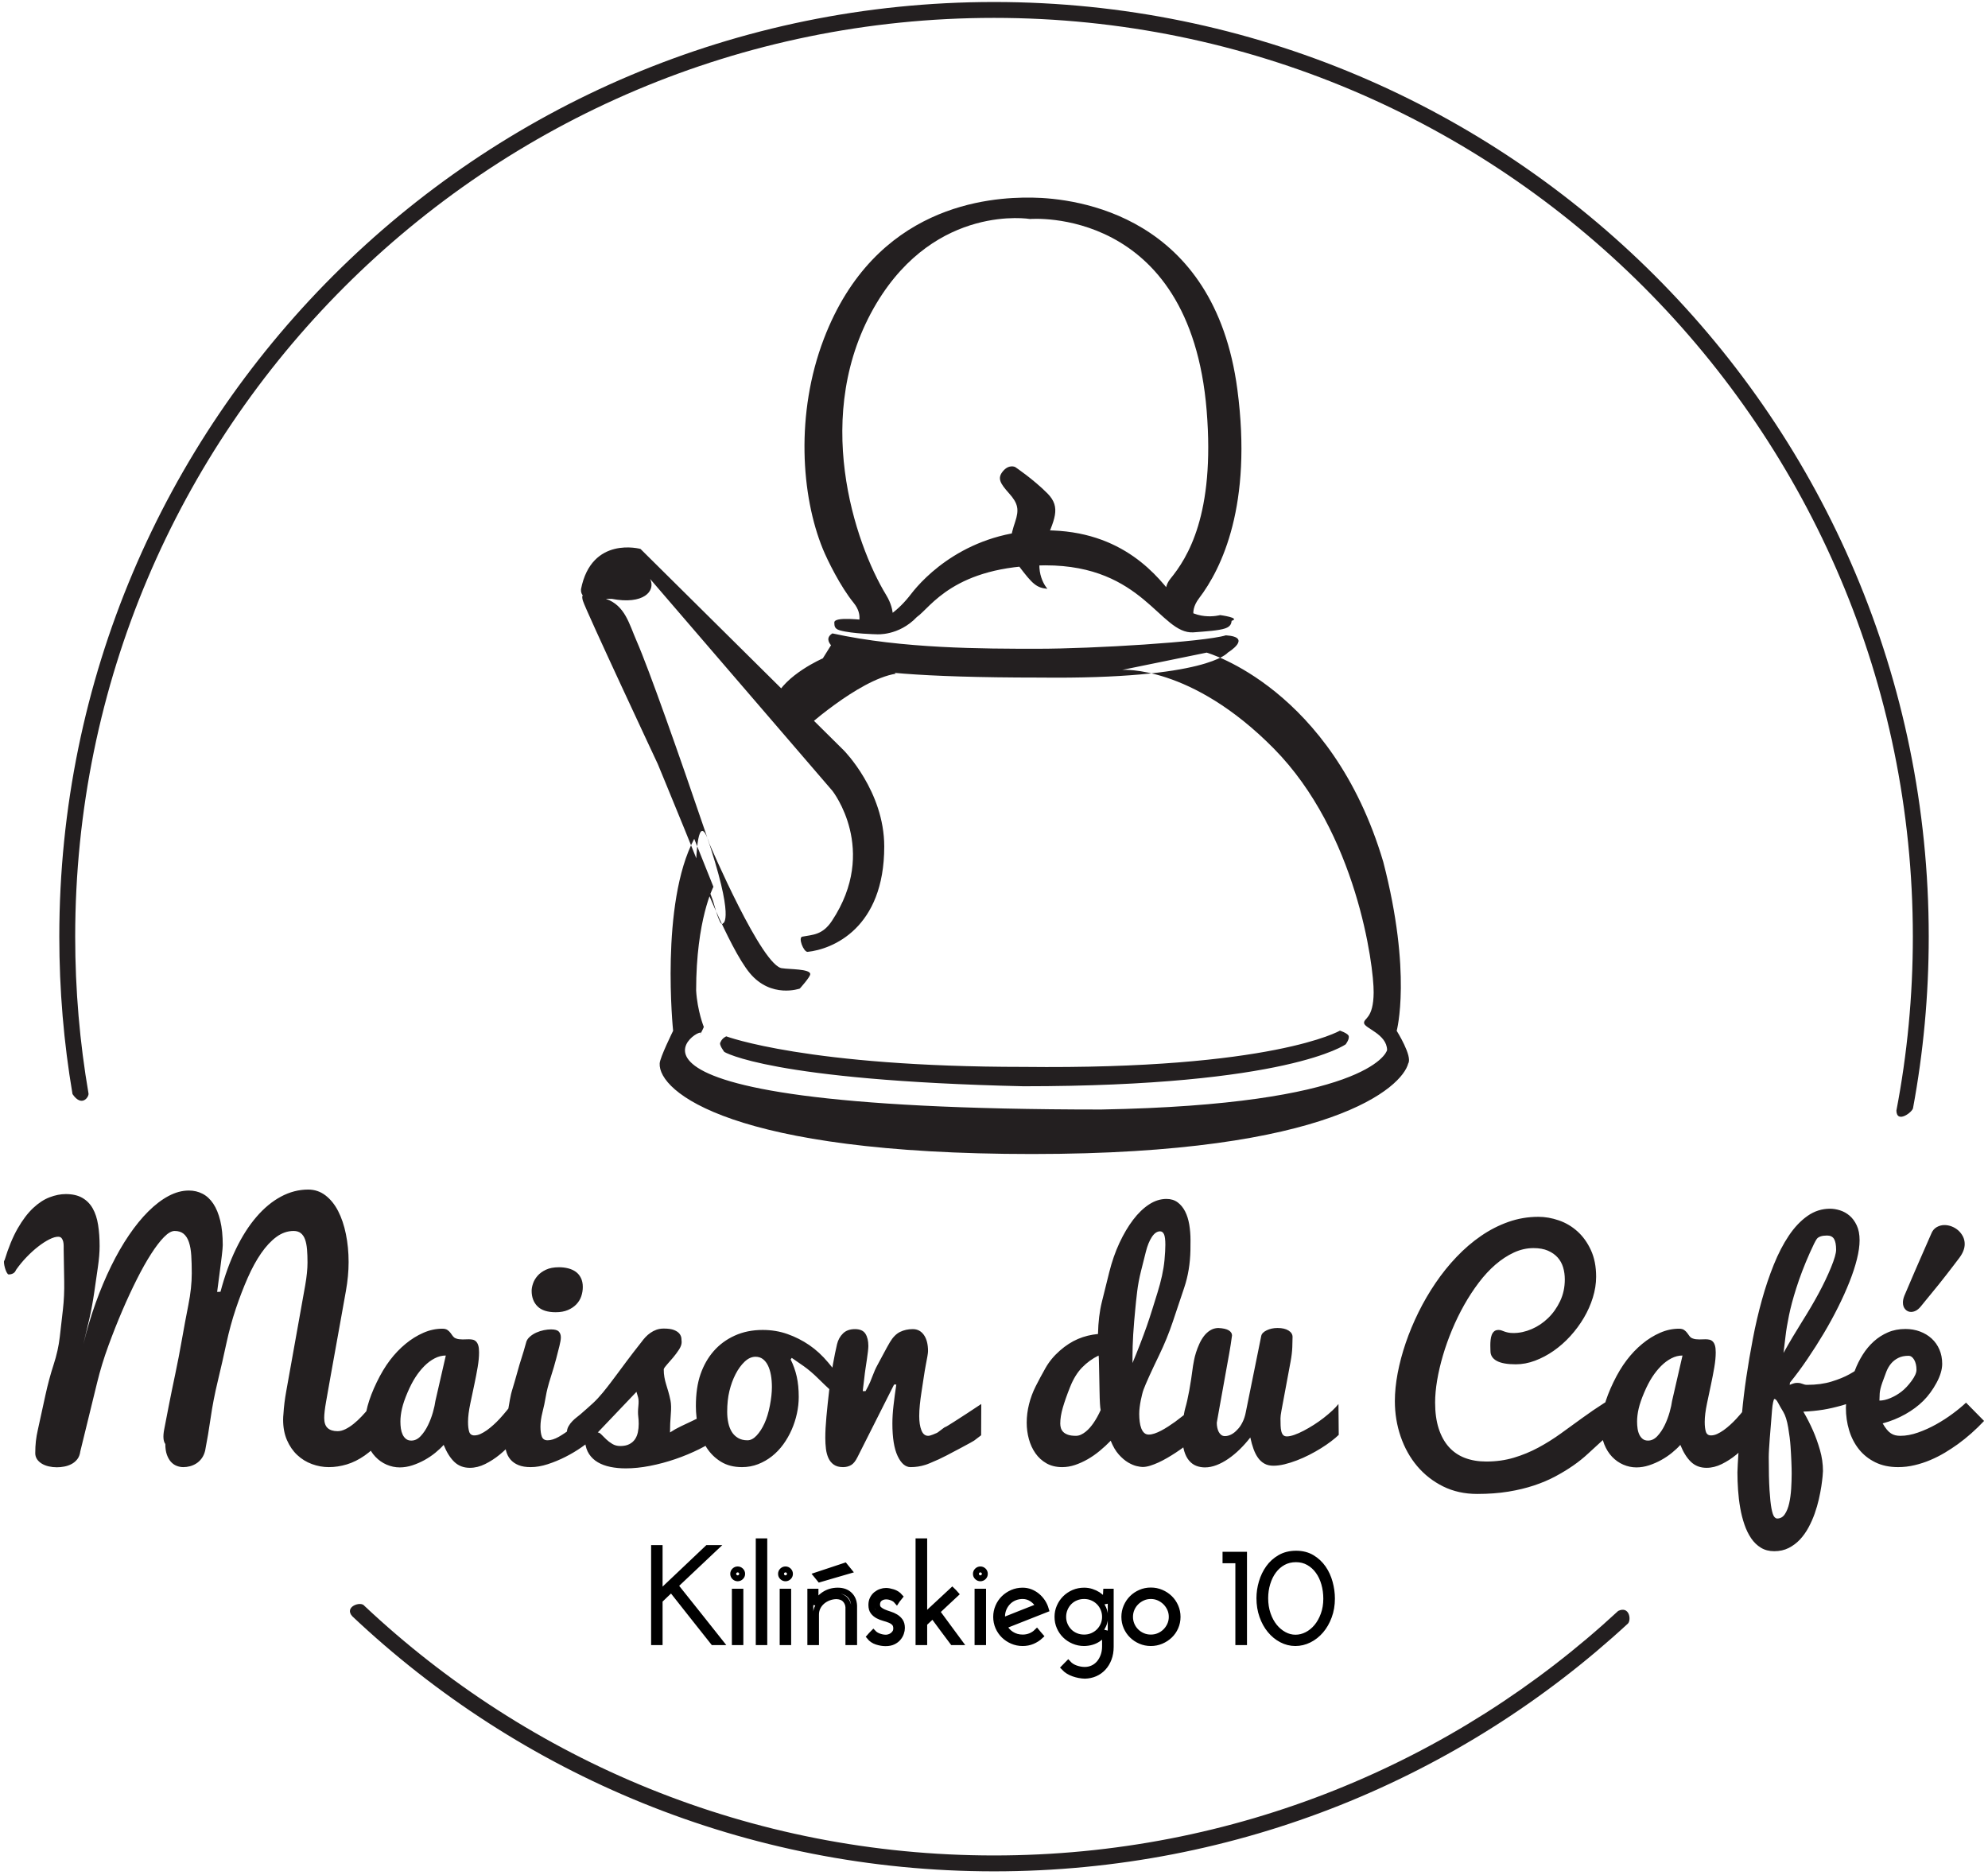
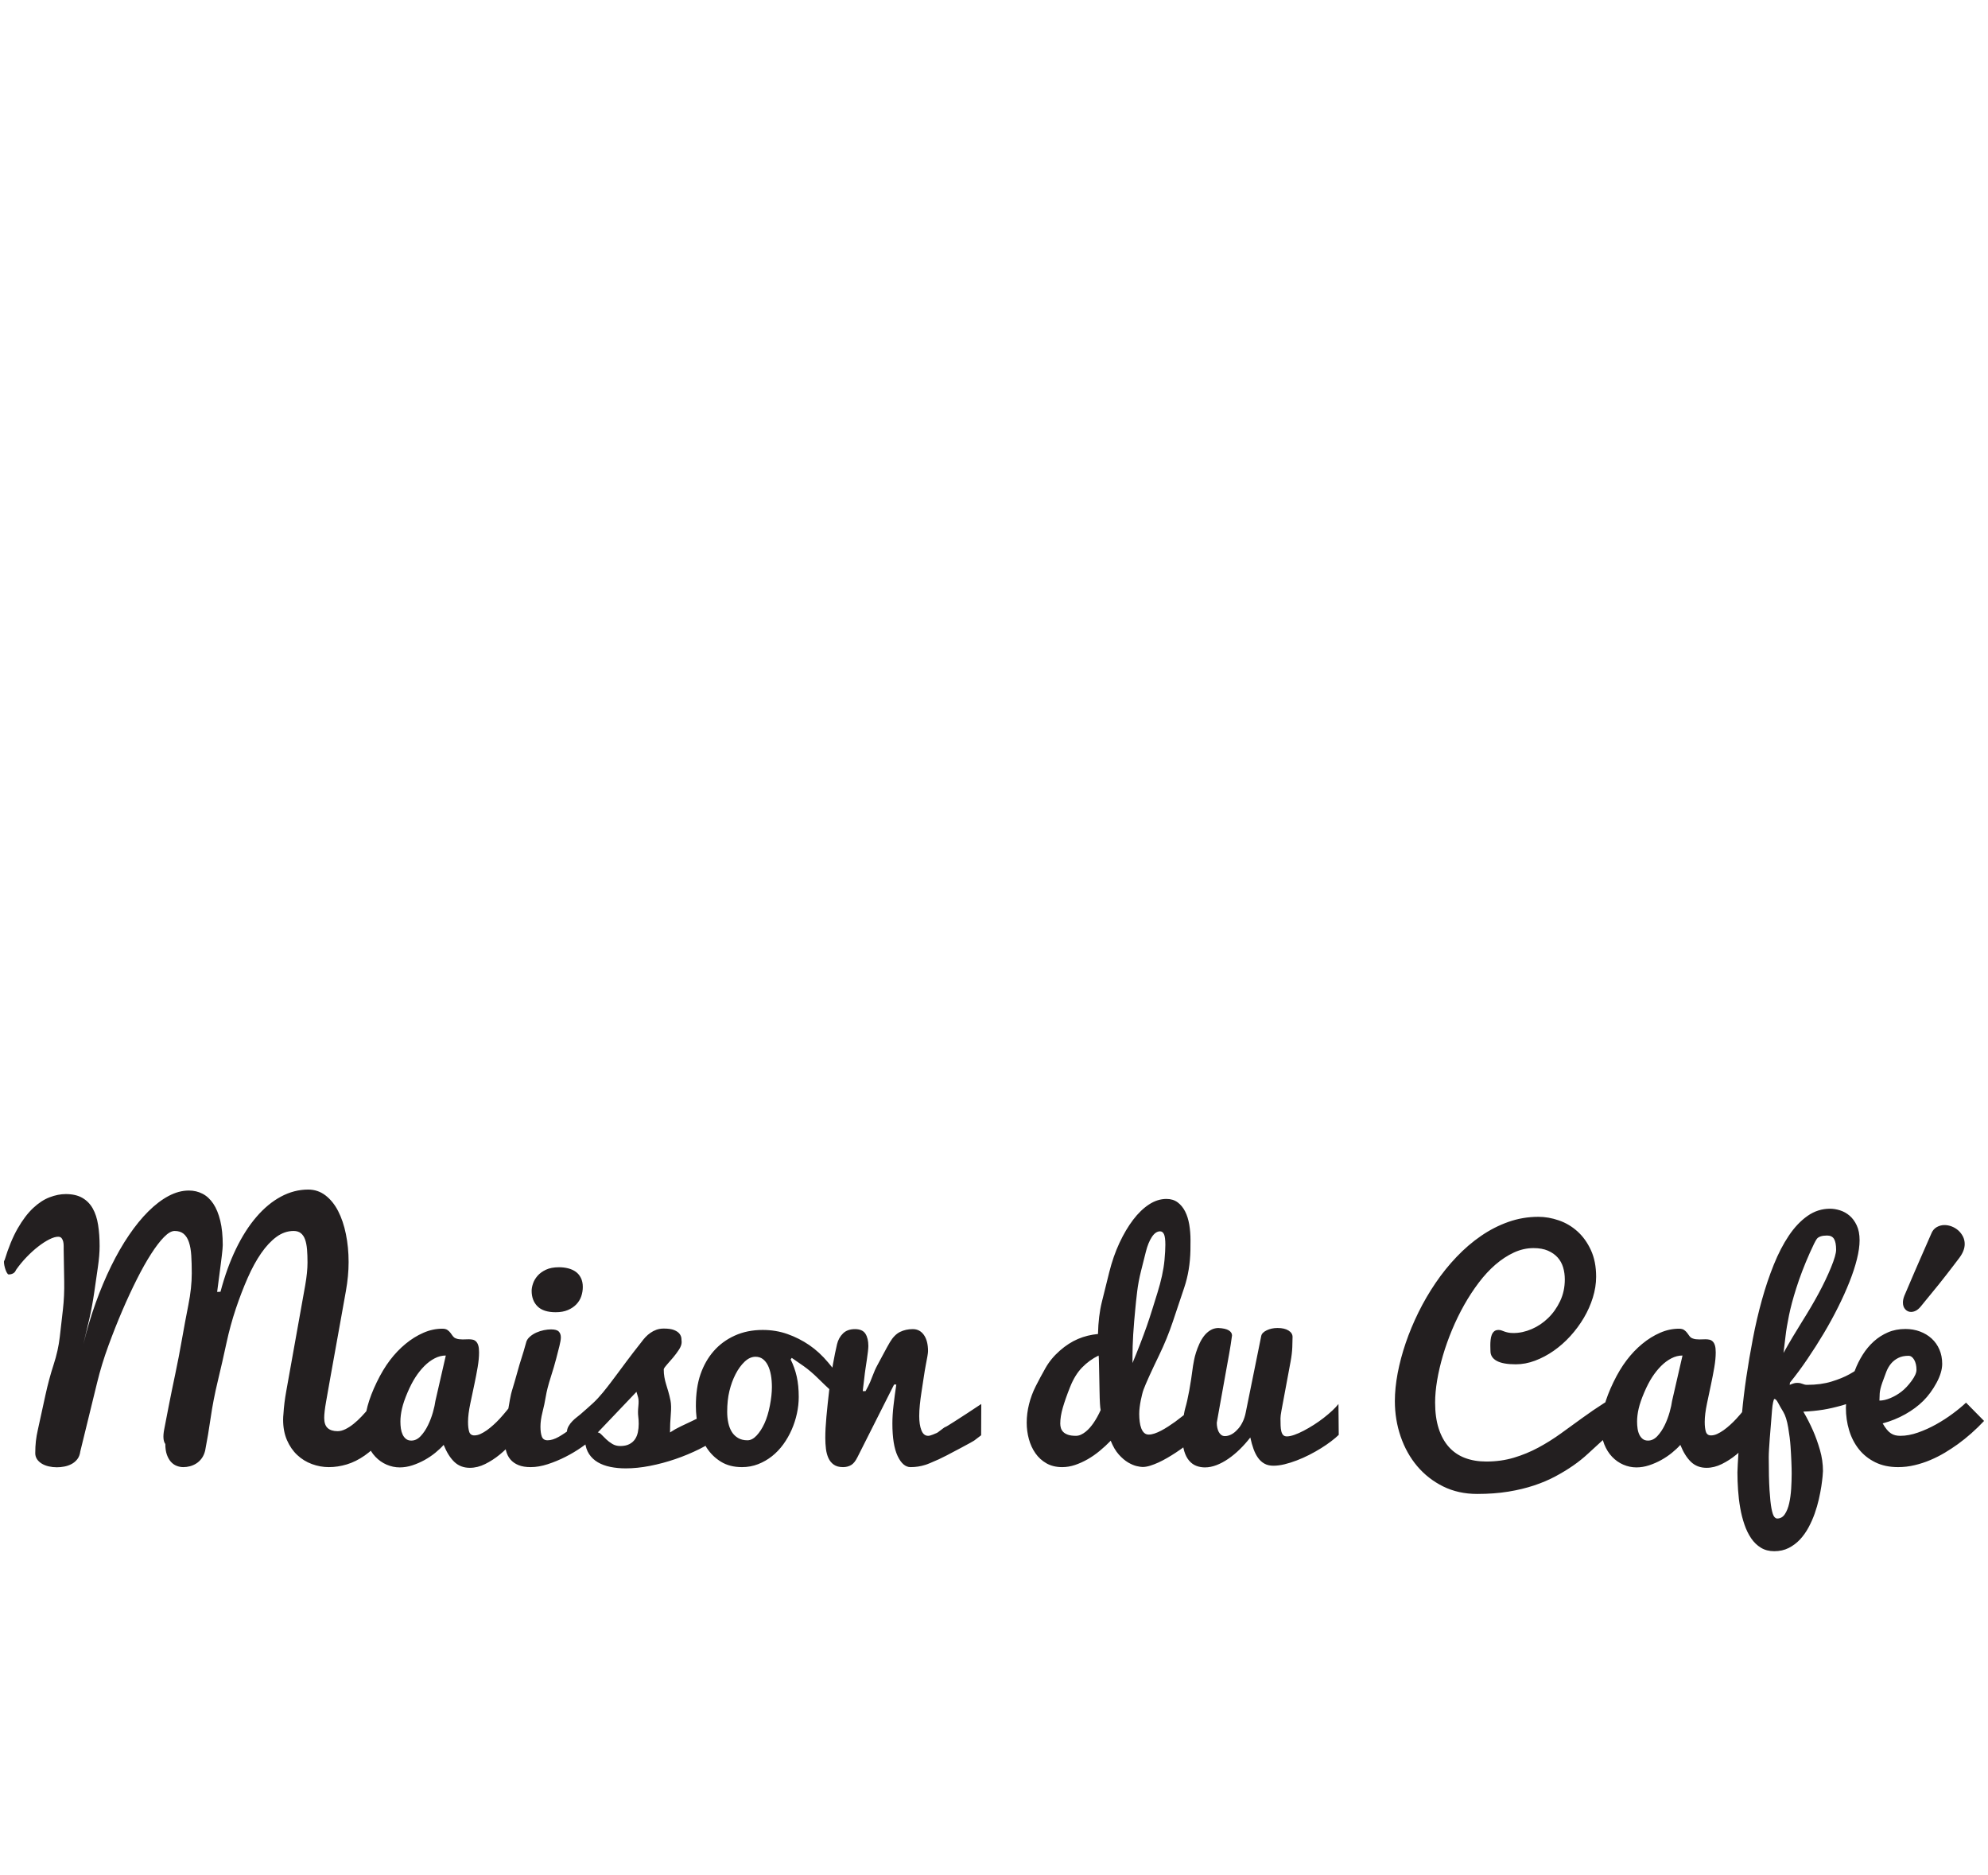
<svg xmlns="http://www.w3.org/2000/svg" version="1.2" baseProfile="tiny-ps" viewBox="0 0 1006 949" width="1006" height="949">
  <title>dzbanek</title>
  <style>
		tspan { white-space:pre }
		.shp0 { fill: #231f20 } 
		.shp1 { fill: none;stroke: #000000;stroke-width: 3 } 
	</style>
-   <path id="kolo" class="shp0" d="M44.79 553.37C40.36 527.58 38.05 501.06 38.05 474.01C38.05 217.22 246.22 9.05 503.01 9.05C759.8 9.05 967.97 217.22 967.97 474.01C967.97 504.11 965.11 533.55 959.64 562.06C959.86 568.85 967.98 562.63 968.08 560.68C973.29 532.58 976.01 503.61 976.01 474.01C976.01 212.78 764.24 1.01 503.01 1.01C241.78 1.01 30.01 212.78 30.01 474.01C30.01 501.15 32.29 527.77 36.69 553.66C41.4 560.61 45.08 555.04 44.79 553.37ZM184.38 812.63C267.6 890.97 379.7 938.97 503.01 938.97C624.95 938.97 735.94 892.02 818.87 815.22C824.41 812.57 825.59 819.48 823.86 821.55C739.55 899.43 626.84 947.01 503.01 947.01C377.3 947.01 263.05 897.97 178.33 817.98C173.86 813.18 182.56 810.07 184.38 812.63Z" />
  <path id="Maison du Café" class="shp0" d="M44.65 718.09C46.1 712.16 47.59 706.05 49.13 699.76C50.67 693.46 52.57 687.22 54.85 681.02C57.12 674.83 59.47 668.89 61.91 663.2C64.35 657.52 66.81 652.23 69.28 647.33C71.74 642.44 74.14 638.17 76.47 634.55C78.8 630.92 80.97 628.08 82.99 626.03C85.01 623.97 86.81 622.94 88.38 622.94C90.28 622.94 91.81 623.43 92.96 624.4C94.11 625.38 95 626.78 95.61 628.62C96.23 630.46 96.62 632.71 96.79 635.36C96.96 638.01 97.04 641.02 97.04 644.37C97.04 649.25 96.47 654.58 95.32 660.37C94.17 666.16 93.09 671.97 92.07 677.78C91.06 683.6 89.93 689.43 88.7 695.28C87.46 701.13 86.38 706.42 85.45 711.17C84.52 715.92 83.73 720.02 83.07 723.47C82.42 726.92 82.62 729.35 83.66 730.76C83.66 732.87 83.92 734.65 84.43 736.11C84.95 737.58 85.62 738.78 86.46 739.73C87.3 740.67 88.27 741.36 89.38 741.8C90.49 742.23 91.61 742.45 92.75 742.45C93.88 742.45 95.01 742.3 96.15 742C97.28 741.7 98.35 741.23 99.37 740.58C100.39 739.93 101.28 739.07 102.06 738.02C102.84 736.96 103.42 735.67 103.8 734.16C104.85 728.77 105.79 723.15 106.63 717.31C107.47 711.47 108.67 705.28 110.25 698.74C111.82 692.19 113.26 685.87 114.57 679.76C115.89 673.65 117.48 667.8 119.36 662.22C121.24 656.64 123.24 651.44 125.36 646.64C127.47 641.84 129.74 637.69 132.17 634.19C134.6 630.68 137.18 627.93 139.9 625.93C142.62 623.94 145.51 622.94 148.58 622.94C150.11 622.94 151.33 623.32 152.26 624.08C153.19 624.84 153.9 625.9 154.39 627.28C154.88 628.66 155.2 630.34 155.37 632.32C155.53 634.29 155.61 636.5 155.61 638.93C155.61 642.2 155.22 646.03 154.45 650.42C153.67 654.81 152.87 659.28 152.05 663.83C151.24 668.38 150.42 672.94 149.6 677.52C148.78 682.09 147.97 686.6 147.18 691.04C146.38 695.49 145.61 699.78 144.87 703.92C144.12 708.06 143.64 711.95 143.43 715.57C143.37 716.06 143.33 716.55 143.31 717.04C143.28 717.52 143.27 717.98 143.27 718.42C143.27 722.31 143.91 725.76 145.21 728.77C146.51 731.77 148.24 734.29 150.41 736.32C152.57 738.35 155.05 739.88 157.84 740.9C160.62 741.93 163.48 742.45 166.4 742.45C169.42 742.45 172.45 741.99 175.51 741.07C178.57 740.15 181.59 738.64 184.57 736.56C187.55 734.48 190.47 731.78 193.34 728.48C196.21 725.18 199 721.15 201.71 716.39C200.14 712.22 198.92 709.03 198.06 706.81C197.19 704.59 196.57 703.02 196.19 702.1C195.7 701.01 195.46 700.45 195.46 700.39C192.64 704.89 189.8 708.86 186.93 712.33C185.68 713.84 184.38 715.32 183.03 716.75C181.67 718.19 180.31 719.46 178.92 720.57C177.54 721.68 176.16 722.57 174.78 723.25C173.4 723.92 172.09 724.26 170.84 724.26C168.64 724.26 166.95 723.73 165.8 722.67C164.64 721.61 164.06 719.9 164.06 717.53C164.06 715.65 164.38 712.88 165.03 709.21C165.67 705.54 166.38 701.53 167.16 697.17C167.95 692.81 168.78 688.2 169.65 683.33C170.52 678.47 171.41 673.52 172.32 668.49C173.22 663.45 174.13 658.39 175.04 653.31C175.95 648.22 176.41 643.35 176.41 638.69C176.41 633.71 175.95 628.99 175.04 624.52C174.13 620.06 172.81 616.16 171.09 612.83C169.37 609.5 167.23 606.87 164.68 604.92C162.13 602.97 159.21 601.99 155.94 601.99C151.18 601.99 146.58 603.19 142.15 605.57C137.72 607.95 133.58 611.37 129.75 615.84C125.91 620.3 122.45 625.73 119.37 632.11C116.29 638.5 113.69 645.7 111.58 653.71L109.88 653.79C110.37 650 110.83 646.48 111.26 643.24C111.42 641.88 111.6 640.52 111.79 639.14C111.98 637.76 112.14 636.47 112.27 635.28C112.41 634.09 112.52 633.04 112.6 632.11C112.68 631.19 112.72 630.52 112.72 630.08C112.72 625.32 112.3 621.21 111.46 617.74C110.62 614.28 109.44 611.41 107.93 609.14C106.41 606.87 104.6 605.19 102.49 604.11C100.38 603.02 98.07 602.48 95.58 602.48C92.18 602.48 88.76 603.4 85.3 605.24C81.85 607.08 78.44 609.68 75.06 613.04C71.69 616.39 68.42 620.41 65.24 625.09C62.06 629.77 59.05 635 56.23 640.76C53.41 646.53 50.8 652.72 48.42 659.35C46.03 665.98 43.96 672.9 42.21 680.1C43.16 676.24 44.14 672.09 45.16 667.65C46.17 663.21 47 658.73 47.66 654.21C48.31 649.7 48.93 645.4 49.52 641.32C50.12 637.24 50.41 633.68 50.41 630.65C50.41 626.7 50.16 623.1 49.64 619.86C49.13 616.61 48.22 613.83 46.92 611.53C45.62 609.23 43.86 607.45 41.64 606.18C39.42 604.9 36.63 604.27 33.27 604.27C30.67 604.27 27.95 604.81 25.11 605.89C22.27 606.97 19.48 608.8 16.74 611.37C14.01 613.94 11.41 617.38 8.94 621.68C6.48 625.98 4.27 631.33 2.32 637.72C2.11 637.93 2 638.2 2 638.53C2 639.12 2.08 639.79 2.23 640.52C2.38 641.25 2.58 641.94 2.81 642.59C3.04 643.24 3.3 643.79 3.58 644.25C3.86 644.71 4.13 644.94 4.39 644.94C5.21 644.94 5.96 644.77 6.62 644.41C7.29 644.06 7.78 643.48 8.09 642.67C9.73 640.34 11.53 638.16 13.48 636.13C15.44 634.1 17.39 632.33 19.34 630.82C21.3 629.3 23.16 628.1 24.93 627.2C26.71 626.31 28.21 625.86 29.44 625.86C30.21 625.86 30.79 626.11 31.18 626.59C31.56 627.08 31.83 627.66 31.99 628.34C32.14 629.02 32.22 629.74 32.22 630.5C32.22 631.27 32.22 631.9 32.22 632.39C32.32 638.09 32.41 643.42 32.49 648.41C32.58 653.39 32.36 658.18 31.83 662.78C31.3 667.38 30.78 671.98 30.25 676.58C29.72 681.18 28.68 685.87 27.12 690.63C25.56 695.4 24.19 700.5 23 705.94C21.81 711.38 20.52 717.27 19.14 723.61C18.7 725.51 18.38 727.39 18.16 729.25C17.95 731.12 17.84 733.16 17.84 735.38C17.84 736.52 18.14 737.53 18.73 738.43C19.33 739.32 20.14 740.08 21.17 740.7C22.19 741.32 23.37 741.78 24.7 742.08C26.02 742.38 27.39 742.53 28.79 742.53C29.98 742.53 31.23 742.41 32.53 742.16C33.82 741.92 35.04 741.5 36.18 740.9C37.31 740.31 38.29 739.49 39.1 738.47C39.91 737.44 40.42 736.11 40.64 734.48C41.86 729.48 43.2 724.02 44.65 718.09ZM259.9 709.37C257.54 712.55 255.21 715.4 252.9 717.92C251.91 719 250.86 720.04 249.75 721.04C248.64 722.05 247.53 722.94 246.43 723.74C245.32 724.53 244.22 725.17 243.14 725.67C242.05 726.16 241.02 726.4 240.03 726.4C238.71 726.4 237.84 725.79 237.44 724.58C237.04 723.36 236.84 721.67 236.84 719.51C236.84 716.98 237.23 713.88 238.01 710.19C238.79 706.5 239.48 703.21 240.09 700.33C240.7 697.45 241.24 694.64 241.71 691.89C242.18 689.15 242.42 686.65 242.42 684.4C242.42 682.92 242.29 681.75 242.03 680.9C241.77 680.04 241.4 679.37 240.93 678.9C240.46 678.42 239.91 678.11 239.3 677.97C238.68 677.83 238.02 677.75 237.3 677.75C236.78 677.75 236.25 677.77 235.7 677.79C235.16 677.81 234.62 677.83 234.1 677.83C233.49 677.83 232.88 677.79 232.29 677.72C231.69 677.65 231.11 677.49 230.54 677.25C229.97 677.02 229.5 676.63 229.12 676.11C228.74 675.59 228.35 675.05 227.95 674.5C227.54 673.96 227.03 673.47 226.42 673.04C225.8 672.61 224.95 672.4 223.86 672.4C220.58 672.4 217.37 673.09 214.22 674.48C211.06 675.86 208.06 677.73 205.22 680.08C202.37 682.42 199.75 685.17 197.35 688.32C194.96 691.46 192.72 695.2 190.63 699.52C188.54 703.84 187 707.85 186 711.56C185.01 715.27 184.51 718.89 184.51 722.41C184.51 725.54 185.01 728.36 186 730.86C186.99 733.35 188.31 735.47 189.96 737.2C191.61 738.94 193.5 740.27 195.65 741.2C197.8 742.12 200 742.59 202.26 742.59C204.4 742.59 206.54 742.24 208.68 741.54C210.82 740.84 212.88 739.94 214.85 738.85C216.82 737.75 218.64 736.53 220.3 735.17C221.96 733.82 223.37 732.49 224.51 731.19C226.03 734.96 227.84 737.84 229.93 739.83C232.02 741.81 234.63 742.8 237.76 742.8C240.36 742.8 242.95 742.16 245.54 740.87C248.14 739.58 250.56 738.01 252.83 736.15C255.09 734.29 257.13 732.34 258.95 730.29C260.76 728.24 262.21 726.45 263.3 724.93L259.9 709.37ZM203.43 712.81C203.97 710.47 204.9 707.76 206.22 704.68C207.54 701.59 208.89 699 210.26 696.9C211.62 694.8 213.12 692.93 214.75 691.29C216.37 689.66 218.11 688.36 219.95 687.41C221.78 686.45 223.67 685.97 225.6 685.97L220.33 708.95C220.14 710.47 219.73 712.36 219.09 714.64C218.45 716.92 217.61 719.12 216.57 721.26C215.54 723.39 214.31 725.22 212.89 726.74C211.47 728.26 209.89 729.02 208.14 729.02C207.06 729.02 206.16 728.74 205.45 728.18C204.74 727.62 204.18 726.89 203.75 725.99C203.33 725.09 203.03 724.07 202.86 722.93C202.7 721.79 202.62 720.61 202.62 719.39C202.62 717.34 202.89 715.14 203.43 712.81ZM300.65 713.04C299.09 714.31 297.3 715.85 295.27 717.64C293.24 719.43 291.17 721.16 289.05 722.83C286.93 724.5 284.83 725.93 282.75 727.11C280.68 728.29 278.79 728.87 277.09 728.87C275.63 728.87 274.66 728.25 274.19 727C273.72 725.75 273.49 724.07 273.49 721.95C273.49 719.78 273.83 717.38 274.5 714.73C275.18 712.08 275.74 709.41 276.19 706.72C276.63 704.04 277.46 700.79 278.68 696.99C279.89 693.18 280.81 690.07 281.43 687.65C282.05 685.23 282.6 683.07 283.09 681.17C283.57 679.28 283.81 677.82 283.81 676.78C283.81 675.55 283.47 674.58 282.77 673.85C282.08 673.12 280.76 672.75 278.81 672.75C277.74 672.75 276.55 672.88 275.23 673.14C273.91 673.41 272.64 673.81 271.41 674.36C270.18 674.91 269.08 675.61 268.11 676.47C267.04 677.42 266.39 678.49 266.16 679.68C265.74 681.38 264.64 685.05 262.85 690.67C260.92 697.58 259.63 702.04 258.99 704.05C258.6 705.06 257.73 709.66 256.37 717.85C255.71 721.81 255.38 725.27 255.38 728.24C255.38 730.36 255.6 732.3 256.05 734.07C256.5 735.84 257.24 737.33 258.28 738.56C259.32 739.78 260.67 740.74 262.35 741.42C264.02 742.11 266.08 742.45 268.54 742.45C271.27 742.45 274.16 741.95 277.2 740.96C280.24 739.97 283.22 738.74 286.15 737.25C289.07 735.77 291.79 734.14 294.32 732.37C296.84 730.61 298.95 728.95 300.65 727.39L300.65 713.04ZM272 661.09C273.98 663.07 277.05 664.06 281.2 664.06C283.6 664.06 285.66 663.69 287.38 662.95C289.11 662.21 290.53 661.25 291.66 660.06C292.8 658.87 293.62 657.52 294.14 655.99C294.66 654.47 294.92 652.9 294.92 651.28C294.92 649.52 294.6 648 293.96 646.72C293.33 645.43 292.47 644.4 291.38 643.61C290.3 642.83 289.02 642.25 287.56 641.87C286.1 641.49 284.54 641.3 282.89 641.3C280.25 641.3 278.05 641.71 276.28 642.54C274.51 643.38 273.1 644.4 272.04 645.61C270.98 646.83 270.21 648.12 269.74 649.5C269.27 650.88 269.03 652.12 269.03 653.21C269.03 656.49 270.02 659.12 272 661.09ZM291.96 717.13C291.21 717.7 290.45 718.36 289.7 719.13C288.94 719.89 288.28 720.76 287.72 721.73C287.15 722.71 286.87 723.77 286.87 724.91C286.87 726.2 287.01 727.19 287.29 727.88C287.58 728.57 287.95 729.07 288.42 729.38C288.9 729.69 289.46 729.87 290.12 729.92C290.78 729.96 291.49 729.99 292.24 729.99C292.86 729.99 293.48 729.96 294.12 729.92C294.76 729.87 295.4 729.77 296.06 729.63C296.3 732.06 296.98 734.14 298.11 735.85C299.25 737.56 300.72 738.95 302.54 740.01C304.35 741.07 306.46 741.84 308.87 742.34C311.27 742.83 313.86 743.08 316.65 743.08C320.51 743.08 324.6 742.66 328.92 741.82C333.23 740.98 337.51 739.83 341.75 738.38C345.99 736.93 350.03 735.24 353.87 733.34C357.71 731.43 361.09 729.38 364.02 727.2L363.95 711.2C361.68 712.91 359.43 714.38 357.19 715.59C354.95 716.81 352.77 717.91 350.65 718.91C348.53 719.91 346.49 720.88 344.53 721.81C342.58 722.73 340.75 723.77 339.05 724.91C339.05 721.87 339.18 718.84 339.44 715.84C339.7 712.84 339.65 710.48 339.3 708.77C338.95 707.05 338.58 705.54 338.19 704.23C337.81 702.92 337.43 701.68 337.07 700.51C336.71 699.35 336.42 698.16 336.21 696.94C335.99 695.73 335.88 694.38 335.88 692.9C336.03 692.38 336.58 691.58 337.55 690.51C338.51 689.44 339.54 688.26 340.63 686.97C341.71 685.69 342.7 684.35 343.6 682.97C344.49 681.59 344.94 680.33 344.94 679.19C344.94 678.61 344.89 677.94 344.8 677.15C344.7 676.36 344.37 675.61 343.81 674.9C343.24 674.18 342.35 673.58 341.12 673.08C339.89 672.58 338.15 672.33 335.88 672.33C334.52 672.33 333.28 672.53 332.17 672.93C331.06 673.34 330.05 673.86 329.13 674.51C328.21 675.15 327.37 675.87 326.62 676.68C325.86 677.5 325.18 678.33 324.57 679.18C321.55 683 319.1 686.18 317.21 688.72C315.32 691.27 313.72 693.43 312.4 695.19C311.08 696.95 309.94 698.48 308.97 699.76C308 701.05 306.7 702.71 305.05 704.73C303.39 706.75 301.74 708.53 300.1 710.05C298.44 711.58 296.3 713.48 293.66 715.77C293.28 716.1 292.72 716.55 291.96 717.13ZM322.08 704.34C322.31 705.1 322.58 706.02 322.89 707.09C323.2 708.16 323.24 709.68 323.03 711.66C322.82 713.64 322.8 715.29 322.96 716.63C323.13 717.96 323.21 719.27 323.21 720.55C323.21 722.03 323.07 723.45 322.78 724.81C322.5 726.16 322.01 727.35 321.3 728.38C320.59 729.4 319.64 730.23 318.43 730.84C317.23 731.46 315.71 731.77 313.87 731.77C312.36 731.77 311.02 731.42 309.84 730.7C308.66 729.99 307.62 729.2 306.73 728.34C305.83 727.49 305.04 726.7 304.36 725.99C303.68 725.27 303.05 724.91 302.49 724.91L322.08 704.34ZM400.66 687.17C402.35 688.3 404.38 689.7 406.74 691.38C409.1 693.05 411.49 695.09 413.92 697.49C416.35 699.89 418.64 702.08 420.81 704.06C422.98 706.04 424.7 707.88 425.98 709.58L427.32 699.61C424.77 696.41 422.03 693.04 419.08 689.5C416.13 685.97 412.95 683.04 409.53 680.7C406.11 678.37 402.45 676.51 398.53 675.12C394.62 673.73 390.42 673.03 385.94 673.03C380.71 673.03 376 673.99 371.8 675.9C367.6 677.8 364.05 680.42 361.15 683.74C358.25 687.06 356.03 690.98 354.47 695.48C352.91 699.98 352.14 705.34 352.14 711.56C352.14 715.33 352.57 719.05 353.45 722.73C354.32 726.4 355.7 729.7 357.58 732.62C359.47 735.54 361.88 737.91 364.83 739.72C367.78 741.54 371.33 742.45 375.48 742.45C378.35 742.45 381.06 741.95 383.61 740.96C386.16 739.97 388.5 738.63 390.65 736.93C392.79 735.24 394.7 733.23 396.38 730.92C398.05 728.62 399.46 726.14 400.62 723.5C401.78 720.86 402.66 718.13 403.27 715.3C403.89 712.48 404.19 709.67 404.19 706.89C404.19 703.07 403.85 699.65 403.17 696.61C402.48 693.57 401.46 690.68 400.09 687.95L400.66 687.17ZM373.5 727.71C372.18 726.93 371.11 725.89 370.31 724.6C369.51 723.3 368.92 721.78 368.55 720.04C368.17 718.3 367.98 716.43 367.98 714.45C367.98 710.54 368.36 707.03 369.11 703.92C369.87 700.81 370.9 697.97 372.22 695.41C373.54 692.84 375.08 690.73 376.82 689.08C378.56 687.43 380.4 686.6 382.34 686.6C383.8 686.6 385.05 687.01 386.09 687.81C387.12 688.61 387.97 689.69 388.63 691.06C389.29 692.43 389.79 694.04 390.12 695.9C390.45 697.76 390.61 699.78 390.61 701.94C390.61 704.68 390.27 707.8 389.59 711.31C388.9 714.82 388 717.81 386.86 720.29C385.73 722.76 384.41 724.81 382.9 726.44C381.39 728.06 379.84 728.87 378.24 728.87C376.4 728.87 374.82 728.49 373.5 727.71ZM417.95 733.15C418.16 734.92 418.59 736.5 419.22 737.89C419.86 739.28 420.77 740.39 421.95 741.21C423.12 742.03 424.68 742.45 426.61 742.45C428.17 742.45 429.54 742.09 430.72 741.39C431.85 740.73 432.91 739.41 433.9 737.43L452.43 700.67L453.56 700.67C453 704.44 452.52 707.96 452.15 711.24C451.77 714.51 451.58 717.57 451.58 720.39C451.58 727.6 452.46 733.08 454.23 736.83C456 740.57 458.18 742.45 460.78 742.45C463.37 742.45 465.84 742.07 468.2 741.32C469.1 741.08 471.38 740.14 475.06 738.49C476.57 737.83 480.32 735.9 486.31 732.69C490.46 730.48 492.67 729.25 492.96 729.02L496.49 726.33L496.56 710.5C491.33 713.98 486.83 716.93 483.05 719.33C480.04 721.26 478.46 722.21 478.32 722.16C478.22 722.11 477.14 722.89 475.06 724.49C474.64 724.92 473.65 725.41 472.09 725.98C471.05 726.4 470.25 726.61 469.69 726.61C468.13 726.61 466.99 725.67 466.26 723.79C465.52 721.9 465.16 719.5 465.16 716.58C465.16 714.83 465.27 712.92 465.48 710.85C465.69 708.78 465.96 706.68 466.29 704.56C466.62 702.44 466.99 700.03 467.39 697.35C467.79 694.66 468.15 692.47 468.48 690.78C468.81 689.08 469.09 687.62 469.3 686.39C469.51 685.17 469.62 684.3 469.62 683.78C469.62 680.29 468.92 677.56 467.53 675.58C466.14 673.6 464.26 672.61 461.91 672.61C459.55 672.61 457.4 673.08 455.47 674.02C453.54 674.97 451.82 676.71 450.31 679.25C449.98 679.82 449.48 680.69 448.82 681.87C448.16 683.05 447.43 684.4 446.63 685.93C445.83 687.47 444.97 689.07 444.05 690.74C443.13 692.41 442.27 694.33 441.47 696.5C440.66 698.67 439.96 700.33 439.34 701.48C438.73 702.64 438.28 703.48 438 703.99L436.59 703.99C436.59 703.66 436.66 703.02 436.8 702.05C436.94 701.08 437.12 699.62 437.33 697.67C437.54 695.71 437.76 693.97 438 692.44C438.24 690.91 438.46 689.42 438.67 687.98C438.88 686.55 439.06 685.23 439.2 684.02C439.34 682.82 439.42 681.87 439.42 681.16C439.42 678.57 438.92 676.5 437.93 674.94C436.94 673.39 435.17 672.61 432.63 672.61C430.08 672.61 428.06 673.34 426.58 674.8C425.09 676.26 424.09 678.08 423.57 680.24C422.91 683.02 422.23 686.37 421.52 690.28C420.81 694.19 420.18 698.59 419.61 703.46C419.05 708.34 418.57 712.82 418.2 716.89C417.82 720.97 417.63 724.56 417.63 727.67C417.63 729.56 417.74 731.38 417.95 733.15ZM556.05 687.42C556.09 688.42 556.13 689.7 556.15 691.27C556.18 692.83 556.21 694.57 556.26 696.47C556.31 698.37 556.36 700.81 556.4 703.77C556.45 706.74 556.52 708.95 556.62 710.4C556.71 711.85 556.83 712.91 556.98 713.57C555.89 716 554.69 718.17 553.37 720.09C552.8 720.93 552.17 721.73 551.49 722.51C550.81 723.28 550.09 723.97 549.33 724.58C548.58 725.18 547.79 725.67 546.96 726.05C546.13 726.43 545.3 726.61 544.45 726.61C542.8 726.61 541.45 726.43 540.42 726.06C539.38 725.69 538.58 725.21 538.01 724.62C537.44 724.03 537.06 723.37 536.84 722.63C536.63 721.89 536.53 721.15 536.53 720.42C536.53 718.04 536.95 715.38 537.8 712.43C538.65 709.49 539.88 705.97 541.51 701.89C543.14 697.8 545.16 694.51 547.59 692.02C550.02 689.52 552.79 687.51 555.9 685.99C555.95 685.95 556 686.42 556.05 687.42ZM602.81 713C599.98 715.43 597.27 717.59 594.68 719.49C593.54 720.3 592.38 721.09 591.17 721.88C589.97 722.66 588.78 723.36 587.6 723.98C586.42 724.6 585.3 725.09 584.24 725.44C583.18 725.8 582.2 725.98 581.31 725.98C580.39 725.98 579.62 725.69 579 725.12C578.38 724.55 577.89 723.77 577.52 722.8C577.15 721.82 576.89 720.71 576.73 719.47C576.57 718.23 576.49 716.92 576.49 715.54C576.49 714.45 576.56 713.32 576.71 712.15C576.85 710.98 577.04 709.84 577.26 708.72C577.48 707.6 577.71 706.56 577.96 705.61C578.2 704.65 578.45 703.84 578.69 703.18C579.82 700.13 582.44 694.34 586.56 685.81C589.26 680.23 591.56 674.6 593.47 668.9C595.38 663.21 597.31 657.45 599.26 651.62C601.22 645.79 602.26 639.5 602.4 632.73C602.43 630.96 602.44 629.23 602.44 627.55C602.44 624.86 602.23 622.25 601.81 619.72C601.38 617.2 600.69 614.98 599.72 613.07C598.75 611.16 597.49 609.62 595.94 608.46C594.38 607.31 592.49 606.73 590.28 606.73C587.24 606.73 584.3 607.66 581.46 609.52C578.61 611.38 575.93 613.96 573.42 617.26C570.91 620.56 568.59 624.47 566.48 628.99C564.37 633.52 562.65 638.47 561.31 643.84C559.98 649.21 558.73 654.23 557.57 658.9C556.41 663.56 555.76 668.96 555.62 675.08C552.04 675.41 548.67 676.25 545.51 677.59C542.35 678.93 539.27 680.91 536.28 683.54C533.28 686.17 530.88 689.09 529.06 692.3C527.25 695.5 525.6 698.57 524.11 701.52C522.63 704.46 521.5 707.5 520.72 710.63C519.94 713.76 519.55 716.86 519.55 719.92C519.55 722.79 519.91 725.56 520.65 728.25C521.38 730.93 522.49 733.33 523.97 735.45C525.46 737.57 527.32 739.26 529.56 740.54C531.8 741.81 534.45 742.45 537.52 742.45C539.69 742.45 541.85 742.08 544.01 741.36C546.16 740.63 548.29 739.67 550.39 738.47C552.5 737.27 554.53 735.85 556.49 734.23C558.46 732.6 560.31 730.89 562.06 729.09C563.22 731.99 564.58 734.32 566.15 736.07C567.72 737.82 569.29 739.16 570.86 740.09C572.43 741.01 573.88 741.62 575.2 741.93C576.53 742.23 577.53 742.38 578.21 742.38C579.36 742.38 580.62 742.16 582 741.74C583.38 741.31 584.8 740.76 586.26 740.09C587.72 739.41 589.21 738.64 590.72 737.76C592.22 736.88 593.66 736 595.03 735.09C598.28 732.94 601.58 730.49 604.93 727.74L602.81 713ZM587.99 645.69C587.38 648.47 586.63 651.28 585.74 654.12C584.86 656.96 583.97 659.82 583.07 662.7C582.17 665.58 581.26 668.35 580.34 671.01C578.13 677.24 575.71 683.49 573.09 689.77L573.09 689.05C573.09 688.34 573.09 687.31 573.09 685.97C573.09 684.64 573.12 683.07 573.17 681.28C573.22 679.49 573.31 677.51 573.44 675.33C573.57 673.16 573.73 670.91 573.94 668.57C574.04 667.42 574.22 665.49 574.47 662.76C574.71 660.04 575.04 656.98 575.45 653.59C575.86 650.2 576.51 646.74 577.4 643.2C578.29 639.66 579.12 636.39 579.87 633.37C580.63 630.36 581.63 627.9 582.88 625.99C584.13 624.08 585.52 623.13 587.05 623.13C587.91 623.13 588.57 623.62 589.03 624.61C589.48 625.6 589.71 627.37 589.71 629.92C589.71 631.85 589.57 634.47 589.27 637.77C589.03 640.27 588.6 642.91 587.99 645.69ZM652.03 673.32C650.66 672.47 648.82 672.04 646.5 672.04C644.45 672.04 642.61 672.43 641 673.21C639.38 673.99 638.46 674.94 638.23 676.07L630.43 714.59C630.06 716.56 629.49 718.29 628.73 719.77C627.97 721.31 627.1 722.56 626.1 723.52C625.16 724.57 624.14 725.37 623.05 725.93C621.96 726.48 620.9 726.75 619.86 726.75C619.15 726.75 618.53 726.56 618.01 726.17C617.49 725.78 617.07 725.27 616.73 724.64C616.4 724.01 616.16 723.29 615.99 722.49C615.82 721.69 615.74 720.85 615.74 719.97C615.74 719.92 615.86 719.22 616.11 717.86C616.35 716.51 616.67 714.73 617.06 712.53C617.46 710.34 617.98 707.42 618.64 703.77C619.29 700.13 619.89 696.82 620.42 693.85C620.96 690.87 621.49 687.92 622.02 684.99C622.55 682.05 623.03 679 623.45 675.82C623.45 674.8 622.91 673.95 621.82 673.26C620.74 672.57 618.95 672.16 616.45 672.04C614.94 672.09 613.58 672.49 612.38 673.25C611.18 674 610.13 674.97 609.23 676.14C608.34 677.32 607.56 678.64 606.9 680.1C606.24 681.56 605.69 683 605.24 684.41C604.79 685.83 604.45 687.14 604.23 688.34C604.01 689.55 603.84 690.5 603.71 691.2C602.48 700.72 601.17 707.89 599.76 712.7C598.86 716 598.39 720.73 598.34 726.9C598.34 729.87 598.65 732.35 599.26 734.36C599.87 736.36 600.7 737.97 601.76 739.2C602.81 740.42 604.02 741.29 605.39 741.81C606.75 742.33 608.2 742.59 609.75 742.59C611.64 742.59 613.59 742.2 615.59 741.44C617.6 740.67 619.58 739.61 621.54 738.26C623.5 736.92 625.43 735.32 627.32 733.49C629.2 731.65 631 729.64 632.7 727.45C633.16 729.59 633.71 731.53 634.33 733.27C634.96 735.01 635.72 736.51 636.63 737.77C637.53 739.02 638.61 740 639.86 740.69C641.11 741.39 642.62 741.74 644.38 741.74C646.11 741.74 647.98 741.5 650.01 741.01C652.03 740.52 654.11 739.87 656.23 739.05C658.35 738.24 660.46 737.3 662.56 736.23C664.66 735.16 666.64 734.04 668.5 732.88C670.36 731.72 672.06 730.56 673.59 729.39C675.12 728.23 676.41 727.14 677.45 726.12C677.45 724.6 677.44 723.23 677.41 722C677.39 720.77 677.38 719.58 677.38 718.42C677.38 717.26 677.36 716.04 677.34 714.76C677.32 713.49 677.31 712.07 677.31 710.5C676.5 711.54 675.46 712.67 674.16 713.87C672.86 715.08 671.42 716.3 669.84 717.53C668.26 718.76 666.6 719.93 664.86 721.04C663.11 722.15 661.4 723.15 659.73 724.02C658.06 724.9 656.48 725.6 654.99 726.12C653.51 726.64 652.24 726.9 651.21 726.9C650.39 726.9 649.77 726.67 649.34 726.22C648.91 725.77 648.6 725.13 648.39 724.31C648.19 723.48 648.07 722.51 648.03 721.4C647.98 720.29 647.97 719.07 647.97 717.74C647.97 716.92 648.13 715.61 648.47 713.8C648.8 712 649.2 709.89 649.65 707.48C650.09 705.08 650.66 702.03 651.35 698.35C652.03 694.67 652.61 691.54 653.1 688.94C653.58 686.35 653.86 683.96 653.95 681.77C654.03 679.57 654.08 677.84 654.08 676.57C654.08 675.25 653.39 674.17 652.03 673.32ZM823.96 703.82C819.72 705.48 815.7 707.52 811.91 709.93C808.11 712.35 804.38 714.89 800.73 717.55C797.08 720.21 793.42 722.85 789.77 725.49C786.11 728.12 782.33 730.49 778.42 732.59C774.5 734.69 770.39 736.39 766.07 737.68C761.76 738.97 757.1 739.62 752.1 739.62C748.1 739.62 744.49 739.01 741.28 737.79C738.08 736.57 735.37 734.71 733.15 732.22C730.93 729.74 729.22 726.62 728.02 722.89C726.82 719.16 726.22 714.78 726.22 709.75C726.22 706.33 726.56 702.58 727.24 698.52C727.93 694.46 728.91 690.26 730.18 685.94C731.45 681.61 733 677.28 734.81 672.93C736.63 668.58 738.67 664.39 740.93 660.38C743.19 656.36 745.66 652.6 748.32 649.08C750.98 645.56 753.8 642.52 756.77 639.95C759.74 637.39 762.84 635.36 766.07 633.86C769.3 632.36 772.62 631.61 776.01 631.61C778.89 631.61 781.33 632.05 783.33 632.92C785.33 633.79 786.97 634.95 788.25 636.38C789.52 637.82 790.44 639.49 791.01 641.4C791.57 643.31 791.85 645.32 791.85 647.44C791.85 651.45 791.06 655.11 789.48 658.44C787.9 661.76 785.88 664.62 783.4 667.02C780.93 669.43 778.14 671.29 775.06 672.61C771.97 673.93 768.91 674.59 765.9 674.59C764.76 674.59 763.83 674.51 763.1 674.34C762.37 674.18 761.75 674 761.23 673.81C760.71 673.62 760.24 673.45 759.81 673.28C759.39 673.12 758.89 673.03 758.33 673.03C757.38 673.03 756.64 673.27 756.1 673.74C755.56 674.21 755.15 674.82 754.86 675.58C754.58 676.33 754.39 677.17 754.3 678.09C754.2 679.01 754.16 679.89 754.16 680.74C754.16 681.3 754.17 681.85 754.19 682.36C754.21 682.88 754.23 683.33 754.23 683.71C754.23 685.87 755.29 687.54 757.41 688.69C759.53 689.85 762.74 690.42 767.03 690.42C770.28 690.42 773.54 689.81 776.79 688.58C780.04 687.36 783.18 685.7 786.2 683.6C789.21 681.5 792.03 679.02 794.65 676.14C797.26 673.27 799.54 670.19 801.47 666.92C803.41 663.64 804.93 660.23 806.03 656.67C807.14 653.11 807.7 649.59 807.7 646.1C807.7 640.92 806.81 636.42 805.04 632.6C803.28 628.78 801 625.63 798.22 623.13C795.44 620.63 792.3 618.78 788.81 617.58C785.32 616.38 781.88 615.78 778.49 615.78C773.25 615.78 768.21 616.63 763.35 618.34C758.49 620.05 753.87 622.41 749.49 625.42C745.1 628.43 740.98 631.97 737.11 636.03C733.24 640.08 729.69 644.49 726.47 649.23C723.24 653.98 720.35 658.93 717.8 664.11C715.26 669.28 713.1 674.46 711.33 679.66C709.56 684.85 708.21 689.96 707.26 694.96C706.32 699.97 705.85 704.65 705.85 709.02C705.85 715.29 706.83 721.28 708.78 726.97C710.74 732.67 713.53 737.67 717.16 741.97C720.8 746.27 725.17 749.68 730.28 752.22C735.4 754.75 741.14 756.02 747.51 756.02C753.26 756.02 758.51 755.63 763.24 754.86C767.98 754.09 772.32 753.04 776.26 751.73C780.19 750.42 783.79 748.9 787.04 747.16C790.3 745.42 793.3 743.59 796.06 741.68C798.82 739.77 801.39 737.7 803.77 735.48C806.15 733.26 808.45 731.15 810.67 729.15C812.88 727.15 815.08 725.31 817.25 723.62C819.41 721.94 821.65 720.58 823.96 719.56L823.96 703.82ZM885.7 709.37C883.35 712.55 881.01 715.4 878.7 717.92C877.71 719 876.66 720.04 875.55 721.04C874.45 722.05 873.34 722.94 872.23 723.74C871.12 724.53 870.03 725.17 868.94 725.67C867.86 726.16 866.82 726.4 865.83 726.4C864.51 726.4 863.65 725.79 863.25 724.58C862.85 723.36 862.65 721.67 862.65 719.51C862.65 716.98 863.04 713.88 863.81 710.19C864.59 706.5 865.29 703.21 865.89 700.33C866.5 697.45 867.04 694.64 867.51 691.89C867.98 689.15 868.22 686.65 868.22 684.4C868.22 682.92 868.09 681.75 867.83 680.9C867.57 680.04 867.21 679.37 866.73 678.9C866.26 678.42 865.72 678.11 865.1 677.97C864.48 677.83 863.82 677.75 863.11 677.75C862.59 677.75 862.05 677.77 861.51 677.79C860.96 677.81 860.43 677.83 859.91 677.83C859.29 677.83 858.68 677.79 858.09 677.72C857.5 677.65 856.92 677.49 856.35 677.25C855.78 677.02 855.3 676.63 854.92 676.11C854.54 675.59 854.15 675.05 853.75 674.5C853.35 673.96 852.84 673.47 852.22 673.04C851.6 672.61 850.75 672.4 849.66 672.4C846.39 672.4 843.17 673.09 840.02 674.48C836.86 675.86 833.86 677.73 831.02 680.08C828.17 682.42 825.55 685.17 823.16 688.32C820.76 691.46 818.52 695.2 816.43 699.52C814.35 703.84 812.8 707.85 811.81 711.56C810.81 715.27 810.31 718.89 810.31 722.41C810.31 725.54 810.81 728.36 811.8 730.86C812.79 733.35 814.11 735.47 815.76 737.2C817.41 738.94 819.31 740.27 821.45 741.2C823.6 742.12 825.8 742.59 828.07 742.59C830.21 742.59 832.34 742.24 834.48 741.54C836.62 740.84 838.68 739.94 840.65 738.85C842.62 737.75 844.44 736.53 846.1 735.17C847.77 733.82 849.17 732.49 850.31 731.19C851.83 734.96 853.64 737.84 855.73 739.83C857.82 741.81 860.43 742.8 863.57 742.8C866.16 742.8 868.75 742.16 871.35 740.87C873.94 739.58 876.37 738.01 878.63 736.15C880.89 734.29 882.93 732.34 884.75 730.29C886.56 728.24 888.01 726.45 889.1 724.93L885.7 709.37ZM829.23 712.81C829.78 710.47 830.71 707.76 832.03 704.68C833.35 701.59 834.69 699 836.06 696.9C837.43 694.8 838.92 692.93 840.55 691.29C842.18 689.66 843.91 688.36 845.75 687.41C847.59 686.45 849.47 685.97 851.41 685.97L846.13 708.95C845.94 710.47 845.53 712.36 844.89 714.64C844.25 716.92 843.42 719.12 842.38 721.26C841.34 723.39 840.11 725.22 838.69 726.74C837.28 728.26 835.69 729.02 833.95 729.02C832.86 729.02 831.96 728.74 831.25 728.18C830.55 727.62 829.98 726.89 829.55 725.99C829.13 725.09 828.83 724.07 828.67 722.93C828.5 721.79 828.42 720.61 828.42 719.39C828.42 717.34 828.69 715.14 829.23 712.81ZM879.52 754.02C879.73 757.1 880.09 760.12 880.61 763.08C881.12 766.04 881.84 768.85 882.75 771.5C883.66 774.16 884.8 776.48 886.16 778.48C887.52 780.48 889.15 782.06 891.08 783.24C893 784.41 895.24 785 897.82 785C900.54 785 902.97 784.46 905.12 783.38C907.26 782.29 909.16 780.87 910.82 779.11C912.47 777.34 913.91 775.32 915.15 773.04C916.38 770.76 917.43 768.4 918.3 765.95C919.16 763.51 919.86 761.08 920.41 758.69C920.95 756.29 921.37 754.1 921.67 752.13C921.96 750.15 922.17 748.48 922.3 747.12C922.42 745.75 922.49 744.86 922.49 744.44C922.49 740.82 921.97 737.23 920.94 733.68C919.9 730.13 918.75 726.92 917.49 724.05C916.02 720.71 914.38 717.49 912.56 714.38C915.94 714.24 919.31 713.91 922.66 713.38C925.53 712.91 928.67 712.19 932.06 711.24C935.46 710.29 938.71 708.96 941.83 707.24L943.38 690.02C941.26 692.09 938.76 693.9 935.88 695.45C933.43 696.82 930.41 698.05 926.83 699.15C923.25 700.26 919.12 700.81 914.45 700.81C913.95 700.81 913.52 700.76 913.16 700.66C912.81 700.56 912.47 700.44 912.14 700.32C911.81 700.19 911.45 700.08 911.04 699.98C910.64 699.87 910.11 699.82 909.45 699.82C908.9 699.82 908.38 699.88 907.89 700.01C907.39 700.13 906.64 700.4 905.65 700.81L905.79 699.68C908.8 695.97 911.75 691.98 914.63 687.72C917.52 683.47 920.28 679.14 922.9 674.74C925.52 670.34 927.93 665.94 930.14 661.51C932.35 657.09 934.26 652.84 935.89 648.74C937.51 644.65 938.78 640.81 939.67 637.21C940.57 633.61 941.02 630.42 941.02 627.65C941.02 624.67 940.54 622.15 939.57 620.11C938.61 618.07 937.4 616.43 935.94 615.19C934.48 613.95 932.87 613.06 931.1 612.5C929.34 611.95 927.66 611.68 926.06 611.68C921.92 611.68 918.11 612.9 914.65 615.34C911.18 617.78 908.04 621.1 905.22 625.3C902.4 629.49 899.86 634.4 897.6 640C895.34 645.61 893.32 651.58 891.57 657.91C889.81 664.25 888.29 670.76 887.02 677.44C885.74 684.13 884.63 690.65 883.69 697.01C882.75 703.36 882.03 709.41 881.51 715.15C881 720.88 880.54 725.93 880.15 730.31C879.75 734.68 879.5 738.18 879.38 740.81C879.26 743.44 879.2 744.87 879.2 745.11C879.2 747.97 879.31 750.95 879.52 754.02ZM899.77 709.88C900.44 711.17 901.31 712.7 902.39 714.47C903.46 716.24 904.29 718.88 904.89 722.39C905.49 725.9 905.88 729.05 906.07 731.84C906.26 734.63 906.41 737.22 906.5 739.62C906.6 742.03 906.65 744.05 906.65 745.7C906.65 748.15 906.56 750.71 906.4 753.37C906.23 756.03 905.9 758.48 905.4 760.72C904.9 762.96 904.17 764.81 903.19 766.27C902.22 767.73 900.93 768.46 899.32 768.46C898.79 768.46 898.28 768.15 897.79 767.51C897.29 766.87 896.84 765.49 896.43 763.37C896.03 761.25 895.7 758.14 895.44 754.04C895.18 749.94 895.05 744.43 895.05 737.5C895.05 736.51 895.09 735.16 895.19 733.44C895.28 731.72 895.41 729.9 895.56 727.98C895.72 726.05 895.92 723.59 896.16 720.58C896.4 717.57 896.58 715.26 896.71 713.63C896.84 712 897.03 710.65 897.27 709.57C897.51 708.49 897.72 707.96 897.91 707.96C898.48 707.96 899.1 708.6 899.77 709.88ZM919.38 626.94C920.27 625.81 922.01 625.25 924.59 625.25C926.22 625.25 927.39 625.83 928.09 626.98C928.79 628.13 929.14 629.95 929.14 632.45C929.14 634.23 928.28 637.22 926.56 641.41C924.84 645.59 922.78 649.93 920.36 654.42C917.94 658.92 915.12 663.72 911.89 668.85C908.67 673.98 905.54 679.25 902.52 684.66C902.85 682.07 903.19 679.26 903.54 676.22C903.88 673.19 904.47 669.67 905.29 665.68C906.1 661.68 907.33 657.09 908.97 651.92C910.75 646.28 913.03 640.32 915.81 634.07C917.5 630.26 918.69 627.88 919.38 626.94L919.38 626.94ZM963.12 657.55C963 658.12 962.95 658.66 962.95 659.18C962.95 660.59 963.35 661.74 964.15 662.61C964.95 663.48 965.92 663.91 967.05 663.91C967.85 663.91 968.65 663.71 969.45 663.31C970.25 662.91 971.05 662.24 971.86 661.3C972.42 660.59 973.19 659.65 974.16 658.47C975.12 657.29 976.19 655.99 977.37 654.55C978.55 653.11 979.79 651.59 981.09 649.99C982.38 648.39 983.66 646.77 984.91 645.15C986.16 643.52 987.36 641.97 988.51 640.48C989.67 639 990.69 637.64 991.59 636.42C993.33 634.06 994.21 631.78 994.21 629.56C994.21 628.15 993.9 626.85 993.29 625.67C992.67 624.5 991.88 623.48 990.92 622.63C989.95 621.79 988.86 621.13 987.63 620.65C986.4 620.18 985.18 619.95 983.95 619.95C982.58 619.95 981.27 620.3 980.03 621.01C978.78 621.72 977.84 622.87 977.23 624.47C975.06 629.37 973.06 633.94 971.22 638.18C970.42 639.98 969.63 641.79 968.85 643.63C968.07 645.47 967.34 647.17 966.66 648.75C965.97 650.33 965.37 651.75 964.85 652.99C964.34 654.24 963.94 655.17 963.65 655.79C963.42 656.4 963.24 656.99 963.12 657.55ZM968.89 741.46C971.65 740.81 974.31 739.93 976.88 738.84C979.45 737.75 981.9 736.5 984.24 735.1C986.57 733.69 988.75 732.26 990.78 730.8C995.45 727.4 999.86 723.5 1004.01 719.08L994.88 709.82C993.04 711.57 990.8 713.42 988.16 715.38C985.52 717.34 982.72 719.15 979.75 720.81C976.78 722.47 973.72 723.85 970.59 724.95C967.45 726.06 964.47 726.61 961.64 726.61C960.74 726.61 959.9 726.52 959.12 726.34C958.34 726.15 957.59 725.83 956.88 725.37C956.17 724.91 955.48 724.26 954.79 723.43C954.1 722.6 953.41 721.57 952.7 720.32C956.81 719.22 960.62 717.67 964.14 715.69C967.66 713.71 970.7 711.45 973.25 708.92C975.8 706.38 978.03 703.34 979.95 699.8C981.86 696.25 982.82 693.04 982.82 690.19C982.82 687.51 982.35 685.08 981.4 682.92C980.46 680.75 979.15 678.9 977.47 677.37C975.8 675.84 973.83 674.66 971.56 673.81C969.3 672.96 966.84 672.54 964.2 672.54C960.96 672.54 958.02 673.11 955.37 674.25C952.72 675.39 950.33 676.92 948.19 678.85C946.06 680.78 944.19 683.02 942.6 685.55C941.01 688.08 939.68 690.75 938.63 693.54C937.57 696.33 936.55 699.53 935.57 703.13C934.58 706.74 934.09 709.84 934.09 712.44C934.09 716.43 934.64 720.23 935.74 723.85C936.84 727.47 938.49 730.66 940.69 733.42C942.89 736.18 945.65 738.37 948.95 740C952.25 741.63 956.1 742.45 960.51 742.45C963.34 742.45 966.13 742.12 968.89 741.46ZM951.2 705.12C951.3 703.69 951.74 701.87 952.52 699.66C953.3 697.45 953.99 695.59 954.58 694.09C955.17 692.6 955.95 691.26 956.92 690.08C957.89 688.91 959.1 687.95 960.54 687.22C961.98 686.48 963.72 686.11 965.76 686.11C966.9 686.11 967.85 686.78 968.63 688.11C969.41 689.45 969.81 691.16 969.81 693.23C969.81 694.7 968.98 696.57 967.32 698.83C965.66 701.09 963.97 702.88 962.24 704.22C960.52 705.56 958.65 706.65 956.64 707.5C954.62 708.35 952.77 708.78 951.06 708.78C951.06 707.77 951.11 706.55 951.2 705.12Z" />
-   <path id="Kilinskiego 10" class="shp1" d="M353.06 816.69C349.33 811.95 345.52 807.18 341.65 802.38L361.74 783.41L358.05 783.41C354.18 787.08 350.32 790.74 346.47 794.39C342.62 798.04 338.75 801.7 334.88 805.37C334.65 805.6 334.45 805.82 334.27 806.05C334.08 806.28 333.88 806.52 333.65 806.8C333.7 806.43 333.73 806.09 333.75 805.78C333.78 805.46 333.79 805.12 333.79 804.76L333.79 783.41L330.99 783.41L330.99 831L333.79 831L333.79 809.86C334.79 808.9 335.77 807.96 336.73 807.03C337.68 806.11 338.69 805.16 339.73 804.21C343.29 808.75 346.82 813.22 350.33 817.64C353.84 822.06 357.37 826.51 360.92 831L364.41 831C360.58 826.2 356.8 821.43 353.06 816.69ZM371.72 798.06C372.17 798.49 372.7 798.71 373.29 798.71C373.88 798.71 374.41 798.49 374.86 798.06C375.32 797.63 375.55 797.1 375.55 796.46C375.55 795.83 375.32 795.3 374.86 794.86C374.41 794.43 373.88 794.22 373.29 794.22C372.7 794.22 372.17 794.43 371.72 794.86C371.26 795.3 371.04 795.83 371.04 796.46C371.04 797.1 371.26 797.63 371.72 798.06ZM374.66 805.5L371.86 805.5L371.86 831L374.66 831L374.66 805.5ZM386.76 780.01L383.95 780.01L383.95 831L386.76 831L386.76 780.01ZM395.91 798.06C396.37 798.49 396.89 798.71 397.49 798.71C398.08 798.71 398.6 798.49 399.06 798.06C399.51 797.63 399.74 797.1 399.74 796.46C399.74 795.83 399.51 795.3 399.06 794.86C398.6 794.43 398.08 794.22 397.49 794.22C396.89 794.22 396.37 794.43 395.91 794.86C395.46 795.3 395.23 795.83 395.23 796.46C395.23 797.1 395.46 797.63 395.91 798.06ZM398.85 805.5L396.05 805.5L396.05 831L398.85 831L398.85 805.5ZM410.06 831L412.93 831L412.93 817.06C412.93 815.7 413.22 814.46 413.79 813.32C414.35 812.19 415.12 811.22 416.08 810.4C417.03 809.58 418.15 808.94 419.42 808.46C420.7 807.99 422.02 807.75 423.39 807.75C425.3 807.84 426.75 808.43 427.73 809.52C428.71 810.6 429.24 811.87 429.33 813.32L429.33 831L432.21 831L432.21 812.58C432.11 810.31 431.34 808.47 429.88 807.07C428.42 805.66 426.44 804.96 423.94 804.96C421.38 804.96 419.11 805.62 417.1 806.93C415.1 808.25 413.64 809.97 412.73 812.1C412.68 811.33 412.66 810.63 412.66 809.99C412.66 809.36 412.66 808.66 412.66 807.88L412.66 805.5L410.06 805.5L410.06 831ZM451.85 805.74C450.46 805.31 449.29 805.1 448.33 805.1C447.51 805.1 446.67 805.24 445.81 805.54C444.94 805.83 444.14 806.28 443.41 806.86C442.68 807.45 442.09 808.19 441.64 809.07C441.18 809.96 440.95 810.99 440.95 812.17C440.95 813.66 441.27 814.82 441.91 815.63C442.55 816.45 443.33 817.11 444.27 817.61C445.2 818.11 446.22 818.5 447.31 818.8C448.4 819.09 449.42 819.43 450.35 819.82C451.28 820.2 452.05 820.71 452.64 821.35C453.23 821.98 453.53 822.89 453.53 824.07C453.53 824.93 453.33 825.65 452.95 826.24C452.56 826.83 452.09 827.32 451.55 827.7C451 828.09 450.43 828.36 449.84 828.52C449.25 828.68 448.74 828.76 448.33 828.76C447.15 828.76 445.96 828.54 444.78 828.11C443.59 827.68 442.64 827.08 441.91 826.31C441.54 826.67 441.23 827.01 440.95 827.33C440.68 827.65 440.38 827.99 440.06 828.35C440.98 829.48 442.19 830.3 443.72 830.8C445.25 831.29 446.72 831.54 448.13 831.54C449.68 831.54 450.98 831.28 452.03 830.76C453.07 830.24 453.92 829.6 454.55 828.82C455.19 828.05 455.66 827.23 455.95 826.34C456.25 825.46 456.4 824.63 456.4 823.86C456.4 822.41 456.09 821.26 455.48 820.39C454.86 819.53 454.1 818.83 453.19 818.29C452.28 817.74 451.27 817.3 450.18 816.96C449.09 816.62 448.08 816.26 447.17 815.87C446.26 815.49 445.49 815.01 444.85 814.44C444.21 813.88 443.87 813.1 443.82 812.1C443.82 811.33 443.95 810.68 444.2 810.16C444.45 809.64 444.8 809.21 445.26 808.87C445.71 808.53 446.22 808.28 446.76 808.12C447.31 807.96 447.86 807.88 448.4 807.88C449.4 807.88 450.41 808.09 451.41 808.5C452.41 808.9 453.19 809.43 453.73 810.06C453.96 809.7 454.22 809.36 454.52 809.04C454.82 808.72 455.1 808.38 455.37 808.02C454.42 806.93 453.24 806.17 451.85 805.74ZM474.78 811.49C472.5 813.57 470.14 815.77 467.68 818.08L467.68 780.01L464.81 780.01L464.81 831L467.68 831L467.68 821.55C468.4 820.92 469.12 820.25 469.83 819.54C470.53 818.84 471.27 818.15 472.05 817.47C473.69 819.74 475.35 821.99 477.04 824.24C478.72 826.48 480.41 828.73 482.1 831L485.45 831C483.53 828.42 481.64 825.84 479.77 823.28C477.9 820.72 476.01 818.15 474.1 815.57C475.79 814.03 477.37 812.54 478.85 811.11C480.33 809.69 481.91 808.2 483.6 806.66C483.33 806.34 483.04 806.04 482.75 805.74C482.45 805.45 482.17 805.16 481.89 804.89C479.43 807.2 477.06 809.4 474.78 811.49ZM494.54 798.06C494.99 798.49 495.51 798.71 496.11 798.71C496.7 798.71 497.22 798.49 497.68 798.06C498.13 797.63 498.36 797.1 498.36 796.46C498.36 795.83 498.13 795.3 497.68 794.86C497.22 794.43 496.7 794.22 496.11 794.22C495.51 794.22 494.99 794.43 494.54 794.86C494.08 795.3 493.85 795.83 493.85 796.46C493.85 797.1 494.08 797.63 494.54 798.06ZM497.47 805.5L494.67 805.5L494.67 831L497.47 831L497.47 805.5ZM522.28 809.14C523.74 810.12 524.86 811.37 525.63 812.92C522.53 814.14 519.46 815.35 516.41 816.55C513.35 817.75 510.3 818.97 507.25 820.19C507.16 819.69 507.1 819.18 507.08 818.66C507.05 818.14 507.06 817.61 507.11 817.06C507.25 815.75 507.6 814.52 508.17 813.39C508.74 812.26 509.48 811.26 510.39 810.4C511.3 809.54 512.37 808.87 513.6 808.39C514.83 807.92 516.13 807.68 517.5 807.68C519.23 807.68 520.82 808.17 522.28 809.14ZM527.48 810.64C526.7 809.48 525.8 808.49 524.78 807.65C523.75 806.81 522.62 806.15 521.39 805.67C520.16 805.2 518.87 804.96 517.5 804.96C515.63 804.96 513.89 805.31 512.27 806.01C510.65 806.72 509.24 807.66 508.03 808.84C506.83 810.01 505.87 811.42 505.16 813.05C504.46 814.68 504.1 816.41 504.1 818.22C504.1 820.08 504.46 821.81 505.16 823.42C505.87 825.03 506.83 826.42 508.03 827.6C509.24 828.78 510.65 829.72 512.27 830.42C513.89 831.12 515.63 831.48 517.5 831.48C519.28 831.48 520.92 831.16 522.42 830.52C523.92 829.89 525.27 829.03 526.45 827.94C526.13 827.58 525.84 827.23 525.56 826.89C525.29 826.55 524.99 826.2 524.68 825.83C523.76 826.74 522.69 827.44 521.46 827.94C520.23 828.44 518.91 828.69 517.5 828.69C515.36 828.69 513.44 828.14 511.76 827.06C510.07 825.97 508.84 824.56 508.07 822.84C511.62 821.44 515.15 820.04 518.66 818.66C522.17 817.28 525.7 815.88 529.25 814.48C528.84 813.07 528.25 811.79 527.48 810.64ZM538.82 814.1C539.37 812.81 540.11 811.69 541.04 810.74C541.98 809.79 543.09 809.04 544.39 808.5C545.69 807.95 547.09 807.68 548.6 807.68C550.1 807.68 551.49 807.95 552.76 808.5C554.04 809.04 555.16 809.79 556.11 810.74C557.07 811.69 557.82 812.81 558.37 814.1C558.92 815.4 559.19 816.77 559.19 818.22C559.19 819.67 558.92 821.03 558.37 822.3C557.82 823.57 557.07 824.68 556.11 825.63C555.16 826.58 554.04 827.33 552.76 827.87C551.49 828.42 550.1 828.69 548.6 828.69C547.09 828.69 545.69 828.42 544.39 827.87C543.09 827.33 541.98 826.58 541.04 825.63C540.11 824.68 539.37 823.57 538.82 822.3C538.28 821.03 538 819.67 538 818.22C538 816.77 538.28 815.4 538.82 814.1ZM559.57 808.5C559.5 809.49 559.46 810.49 559.46 811.49C559.14 810.72 558.65 809.94 557.99 809.14C557.33 808.35 556.52 807.65 555.57 807.03C554.61 806.42 553.54 805.92 552.35 805.54C551.17 805.15 549.92 804.96 548.6 804.96C546.73 804.96 544.97 805.31 543.33 806.01C541.69 806.72 540.27 807.67 539.06 808.87C537.85 810.07 536.9 811.48 536.19 813.09C535.48 814.69 535.13 816.41 535.13 818.22C535.13 820.08 535.48 821.81 536.19 823.42C536.9 825.03 537.85 826.42 539.06 827.6C540.27 828.78 541.69 829.72 543.33 830.42C544.97 831.12 546.73 831.48 548.6 831.48C551.28 831.43 553.6 830.77 555.53 829.5C557.47 828.24 558.78 826.78 559.46 825.15C559.42 825.65 559.37 826.17 559.33 826.72C559.28 827.26 559.23 827.78 559.19 828.28L559.19 833.18C559.19 834.94 558.92 836.56 558.37 838.04C557.82 839.51 557.09 840.77 556.18 841.81C555.27 842.85 554.19 843.66 552.94 844.22C551.68 844.79 550.35 845.07 548.94 845.07C547.43 845.07 545.91 844.8 544.36 844.26C542.81 843.71 541.53 842.9 540.53 841.81C540.17 842.17 539.82 842.52 539.51 842.86C539.19 843.2 538.84 843.55 538.48 843.92C539.71 845.23 541.29 846.23 543.23 846.91C545.17 847.59 547.09 847.95 549.01 848C550.83 847.95 552.53 847.59 554.1 846.91C555.67 846.23 557.05 845.25 558.23 843.99C559.42 842.72 560.35 841.19 561.03 839.4C561.72 837.61 562.06 835.6 562.06 833.38L562.06 832.16L562.06 805.5L559.74 805.5C559.69 806.5 559.63 807.5 559.57 808.5ZM570.02 823.42C570.73 825.03 571.68 826.42 572.89 827.6C574.1 828.78 575.51 829.72 577.13 830.42C578.75 831.12 580.49 831.48 582.36 831.48C584.23 831.48 585.98 831.12 587.62 830.42C589.26 829.72 590.7 828.78 591.93 827.6C593.16 826.42 594.12 825.03 594.83 823.42C595.54 821.81 595.89 820.08 595.89 818.22C595.89 816.41 595.54 814.68 594.83 813.05C594.12 811.42 593.16 810 591.93 808.8C590.7 807.6 589.26 806.65 587.62 805.95C585.98 805.24 584.23 804.89 582.36 804.89C580.49 804.89 578.75 805.24 577.13 805.95C575.51 806.65 574.1 807.6 572.89 808.8C571.68 810 570.73 811.42 570.02 813.05C569.31 814.68 568.96 816.41 568.96 818.22C568.96 820.08 569.31 821.81 570.02 823.42ZM572.65 814.14C573.2 812.87 573.95 811.76 574.91 810.81C575.87 809.86 576.98 809.1 578.26 808.53C579.53 807.96 580.9 807.68 582.36 807.68C583.82 807.68 585.18 807.96 586.46 808.53C587.73 809.1 588.85 809.86 589.81 810.81C590.76 811.76 591.53 812.87 592.1 814.14C592.67 815.41 592.95 816.77 592.95 818.22C592.95 819.67 592.67 821.03 592.1 822.3C591.53 823.57 590.76 824.68 589.81 825.63C588.85 826.58 587.73 827.33 586.46 827.87C585.18 828.42 583.82 828.69 582.36 828.69C580.9 828.69 579.53 828.42 578.26 827.87C576.98 827.33 575.87 826.58 574.91 825.63C573.95 824.68 573.2 823.57 572.65 822.3C572.11 821.03 571.83 819.67 571.83 818.22C571.83 816.77 572.11 815.41 572.65 814.14ZM626.64 789.6L626.64 831L629.52 831L629.52 786.81L620.15 786.81L620.15 789.6L626.64 789.6ZM638.78 817.81C639.75 820.58 641.08 822.97 642.74 824.98C644.4 827 646.34 828.59 648.55 829.74C650.76 830.9 653.07 831.48 655.49 831.48C657.9 831.48 660.22 830.92 662.46 829.81C664.69 828.7 666.66 827.15 668.37 825.15C670.08 823.16 671.45 820.78 672.47 818.01C673.5 815.25 674.01 812.24 674.01 808.97C674.01 806.3 673.64 803.61 672.91 800.92C672.18 798.22 671.07 795.78 669.57 793.61C668.06 791.43 666.17 789.66 663.89 788.3C661.61 786.94 658.95 786.26 655.9 786.26C652.8 786.26 650.09 786.93 647.76 788.27C645.44 789.61 643.51 791.34 641.99 793.47C640.46 795.6 639.3 798.02 638.5 800.71C637.7 803.41 637.31 806.09 637.31 808.77C637.31 812.03 637.8 815.05 638.78 817.81ZM641.34 801.22C642.07 798.82 643.1 796.71 644.45 794.9C645.79 793.09 647.42 791.66 649.34 790.61C651.25 789.57 653.41 789.05 655.83 789.05C658.2 789.05 660.34 789.6 662.25 790.68C664.17 791.77 665.78 793.23 667.1 795.07C668.43 796.9 669.43 799.02 670.11 801.43C670.8 803.83 671.14 806.37 671.14 809.04C671.14 811.99 670.69 814.67 669.8 817.1C668.92 819.52 667.75 821.6 666.32 823.32C664.88 825.04 663.23 826.38 661.36 827.33C659.5 828.28 657.56 828.76 655.55 828.76C653.55 828.76 651.62 828.26 649.78 827.26C647.93 826.26 646.3 824.89 644.89 823.15C643.48 821.4 642.35 819.31 641.51 816.86C640.67 814.41 640.24 811.71 640.24 808.77C640.24 806.14 640.61 803.62 641.34 801.22ZM427.48 792.4C425.06 793.18 422.69 793.98 420.35 794.78C418.01 795.59 415.64 796.38 413.22 797.16L414.86 799.17C417.33 798.45 419.77 797.74 422.18 797.03C424.59 796.31 427.03 795.6 429.5 794.89L427.48 792.4Z" />
-   <path id="dzbanek" class="shp0" d="M425.12 330.26C425.12 330.26 400.85 342.89 526.13 342.89C611.12 343.86 621.31 330.26 621.31 330.26C621.31 330.26 634.19 322.43 620.34 321.51C609.17 324.91 552.84 328.31 525.16 328.31C497.48 328.31 456.68 328.31 421.23 320.54C414.92 324.43 425.12 330.26 425.12 330.26ZM422.2 315.13C422.31 316.22 421.91 318.14 425 319C431.33 320.76 443.57 320.98 443.57 320.98C443.57 320.98 454.74 321.96 463.97 312.24C470.82 307.55 482.64 286.28 529.01 286.09C578.68 286.09 587.03 320.92 603.83 320.01C610.51 319.5 616.76 319.11 620 318C622.88 317.01 623.11 315.33 623.25 314.18C628.02 312.67 617.42 311.27 617.42 311.27C617.42 311.27 603.83 315.15 595.09 303.5C586.34 291.84 568.38 268.38 529.04 268.38C489.71 268.38 467.37 292.32 461.05 300.58C454.74 308.84 446.97 314.67 441.63 314.18C436.29 313.7 421.87 311.79 422.2 315.13ZM451.34 315.68C451.43 315.55 453.54 309.51 448.43 301.11C432.64 275.16 410.12 209.44 443.57 153.43C473.96 102.83 521.27 110.83 521.27 110.83C521.27 110.83 602.19 103.92 610.62 207.84C614.89 260.43 600.91 282.32 592.24 292.92C587.7 298.46 590.44 305.77 592.17 307.91L605.77 315.68C605.77 315.68 600.87 310.49 606.77 302.75C618.25 287.68 633.86 255.56 626.16 197.15C614.51 108.74 544.9 100.32 522.24 100C500.39 99.69 442.77 103.77 416.88 171.53C402.5 209.17 405.39 250.94 416.38 277.79C418.73 283.53 425.25 296.79 431.92 305C437.46 311.83 433.37 316.34 434.83 317.63C445.61 322.43 451.46 315.8 451.34 315.68ZM329 293L421.23 400.21C421.23 400.21 444.8 430.05 421 466C416.18 473.28 411.19 472.99 406 474C403.77 474.34 406.58 481.7 408.64 481.7C421.34 480.38 447.46 469.72 447.46 428.38C447.46 400.36 427.06 379.8 427.06 379.8L324.11 277.79C324.11 277.79 299.34 270.99 294 298.19C293.64 304.42 301.77 302.87 309.54 303.05C325.62 306.14 331.92 299.18 329 293ZM365.87 467.24C365.87 467.24 372.26 466.1 357.13 421.58C343.58 381.73 328.37 338.61 322.17 324.43C318.36 315.73 316.34 306.45 306.63 303.05C296.91 299.65 293.51 299.17 294.97 304.02C296.43 308.88 332.85 386.61 332.85 386.61C332.85 386.61 359.56 451.21 361.02 456.56C362.47 461.9 364.72 469.31 365.87 467.24ZM351.3 424.5L361.02 448.78C361.02 448.78 352.27 465.3 352.27 501.25C352.88 511.59 356.16 519.71 356.16 519.71C356.16 519.71 355.51 521.33 354.22 523.59C361.85 515.17 272.12 561.48 557.21 561.48C690.59 559.05 701.55 533.21 701.92 531.37C701.79 523.27 690.53 520.4 690.27 517.76C690 515.13 695.03 515.76 695.12 502.22C695.22 488.68 686.54 421.32 644.62 378.83C602.7 336.35 567.89 339 567.89 339L610.62 330.26C610.62 330.26 673.88 348.22 699.98 436.15C714.63 492.66 706.78 521.65 706.78 521.65C706.78 521.65 714.9 534.58 712.61 538.17C709.58 549.94 674.26 584 522.24 584C370.22 584 333.08 552.43 333.82 538.17C333.91 535.23 340.62 521.65 340.62 521.65C340.62 521.65 333.93 457.14 351.3 424.5ZM405.69 370.09C405.69 370.09 434.14 344.01 453.28 340.94C453.14 340.15 421.23 325.4 421.23 325.4L416.38 333.17C416.38 333.17 397.23 341.46 392.1 353.57C386.96 365.68 405.69 370.09 405.69 370.09ZM530.04 297.98C530.04 297.98 522.39 289.76 528 276.41C533.61 263.05 537.18 256.89 530.04 249.69C522.9 242.5 513.71 236.34 513.71 236.34C513.71 236.34 510.65 234.79 507.59 238.39C504.53 241.99 506.06 244.56 510.65 249.69C515.24 254.83 515.75 257.91 513.71 264.08C511.67 270.24 509.12 277.95 515.75 286.68C522.39 295.42 524.43 297.47 530.04 297.98ZM367.52 524.45C367.52 524.45 408.65 539.91 517.91 539.91C644.18 541.37 678.05 521.56 678.05 521.56C678.05 521.56 681.44 522.68 682.33 523.95C683.28 525.49 680.97 528.48 680.97 528.48C680.97 528.48 651.95 549.71 517.91 549.71C389.71 546.8 366.54 532.34 366.54 532.34C366.54 532.34 363.58 528.58 364.6 527.42C365.43 525.28 367.52 524.45 367.52 524.45ZM359 427C359 427 385.94 490 396 490C399.1 490.56 410.22 490.26 410 493C410 494.44 404.72 500.28 404.72 500.28C404.72 500.28 390.27 505.43 379.47 492.5C368.67 479.58 352.27 437.13 352.27 437.13C352.22 436.02 352.97 408.17 359 427Z" />
</svg>